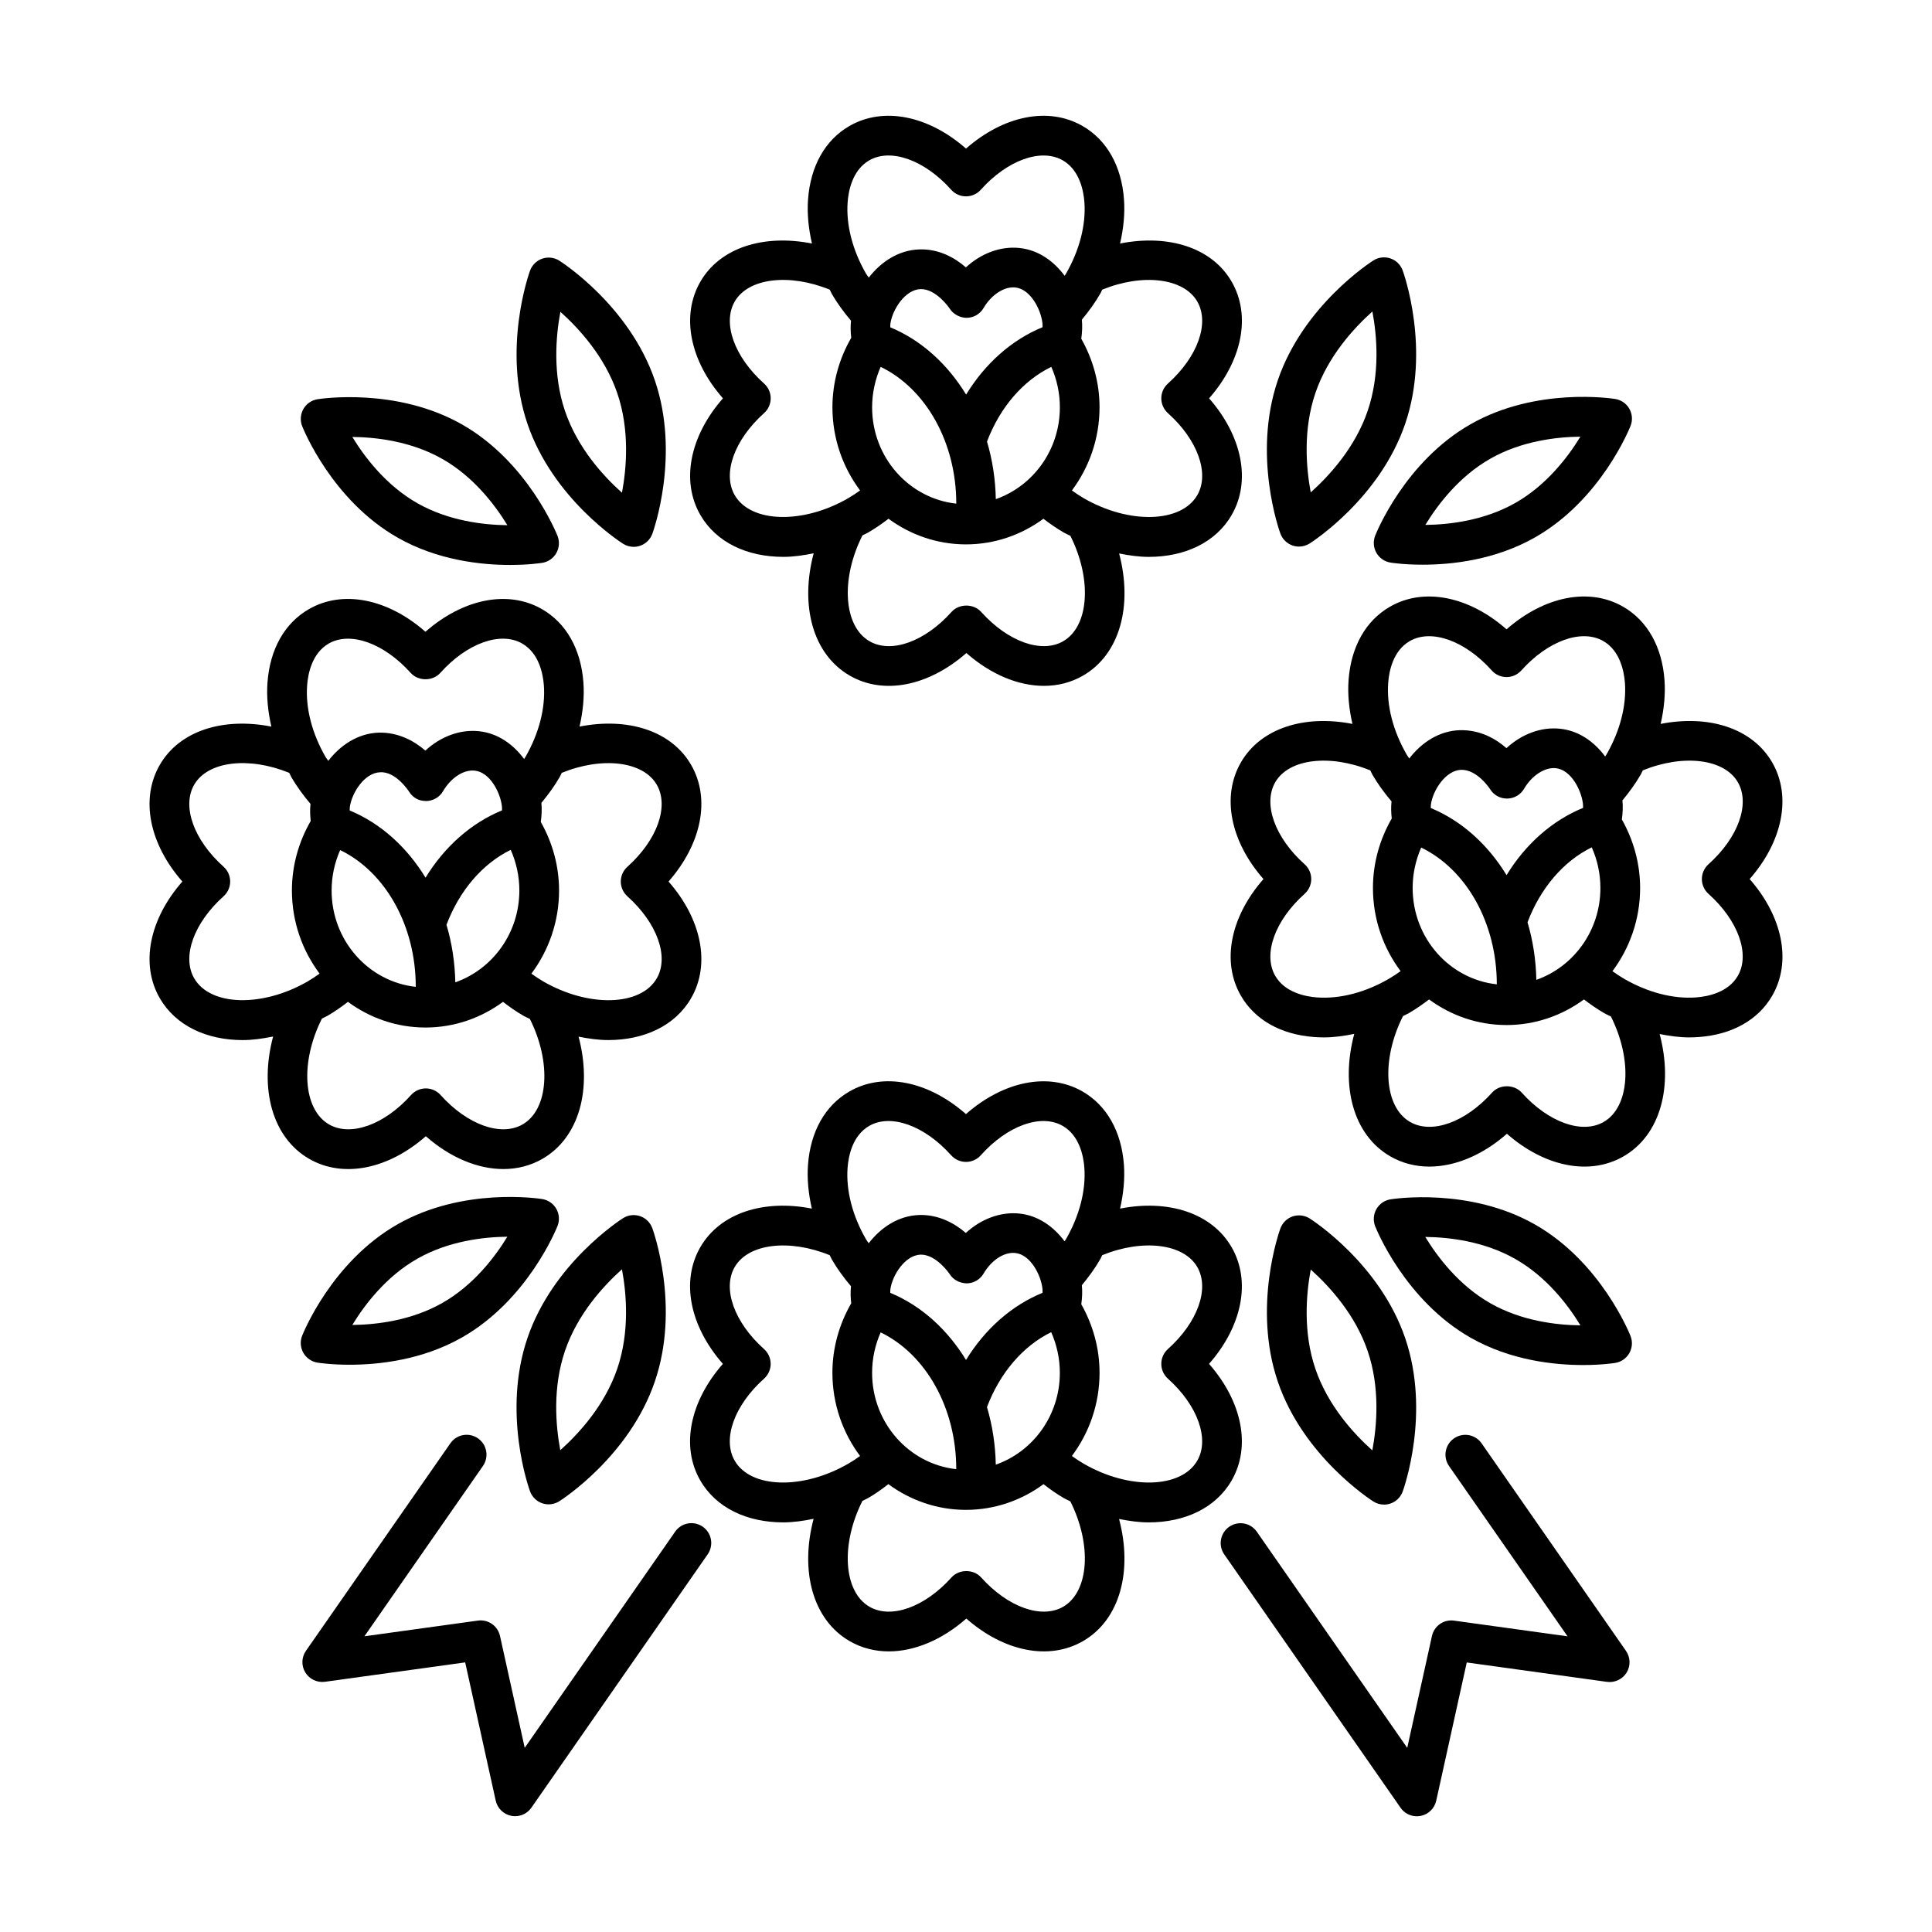
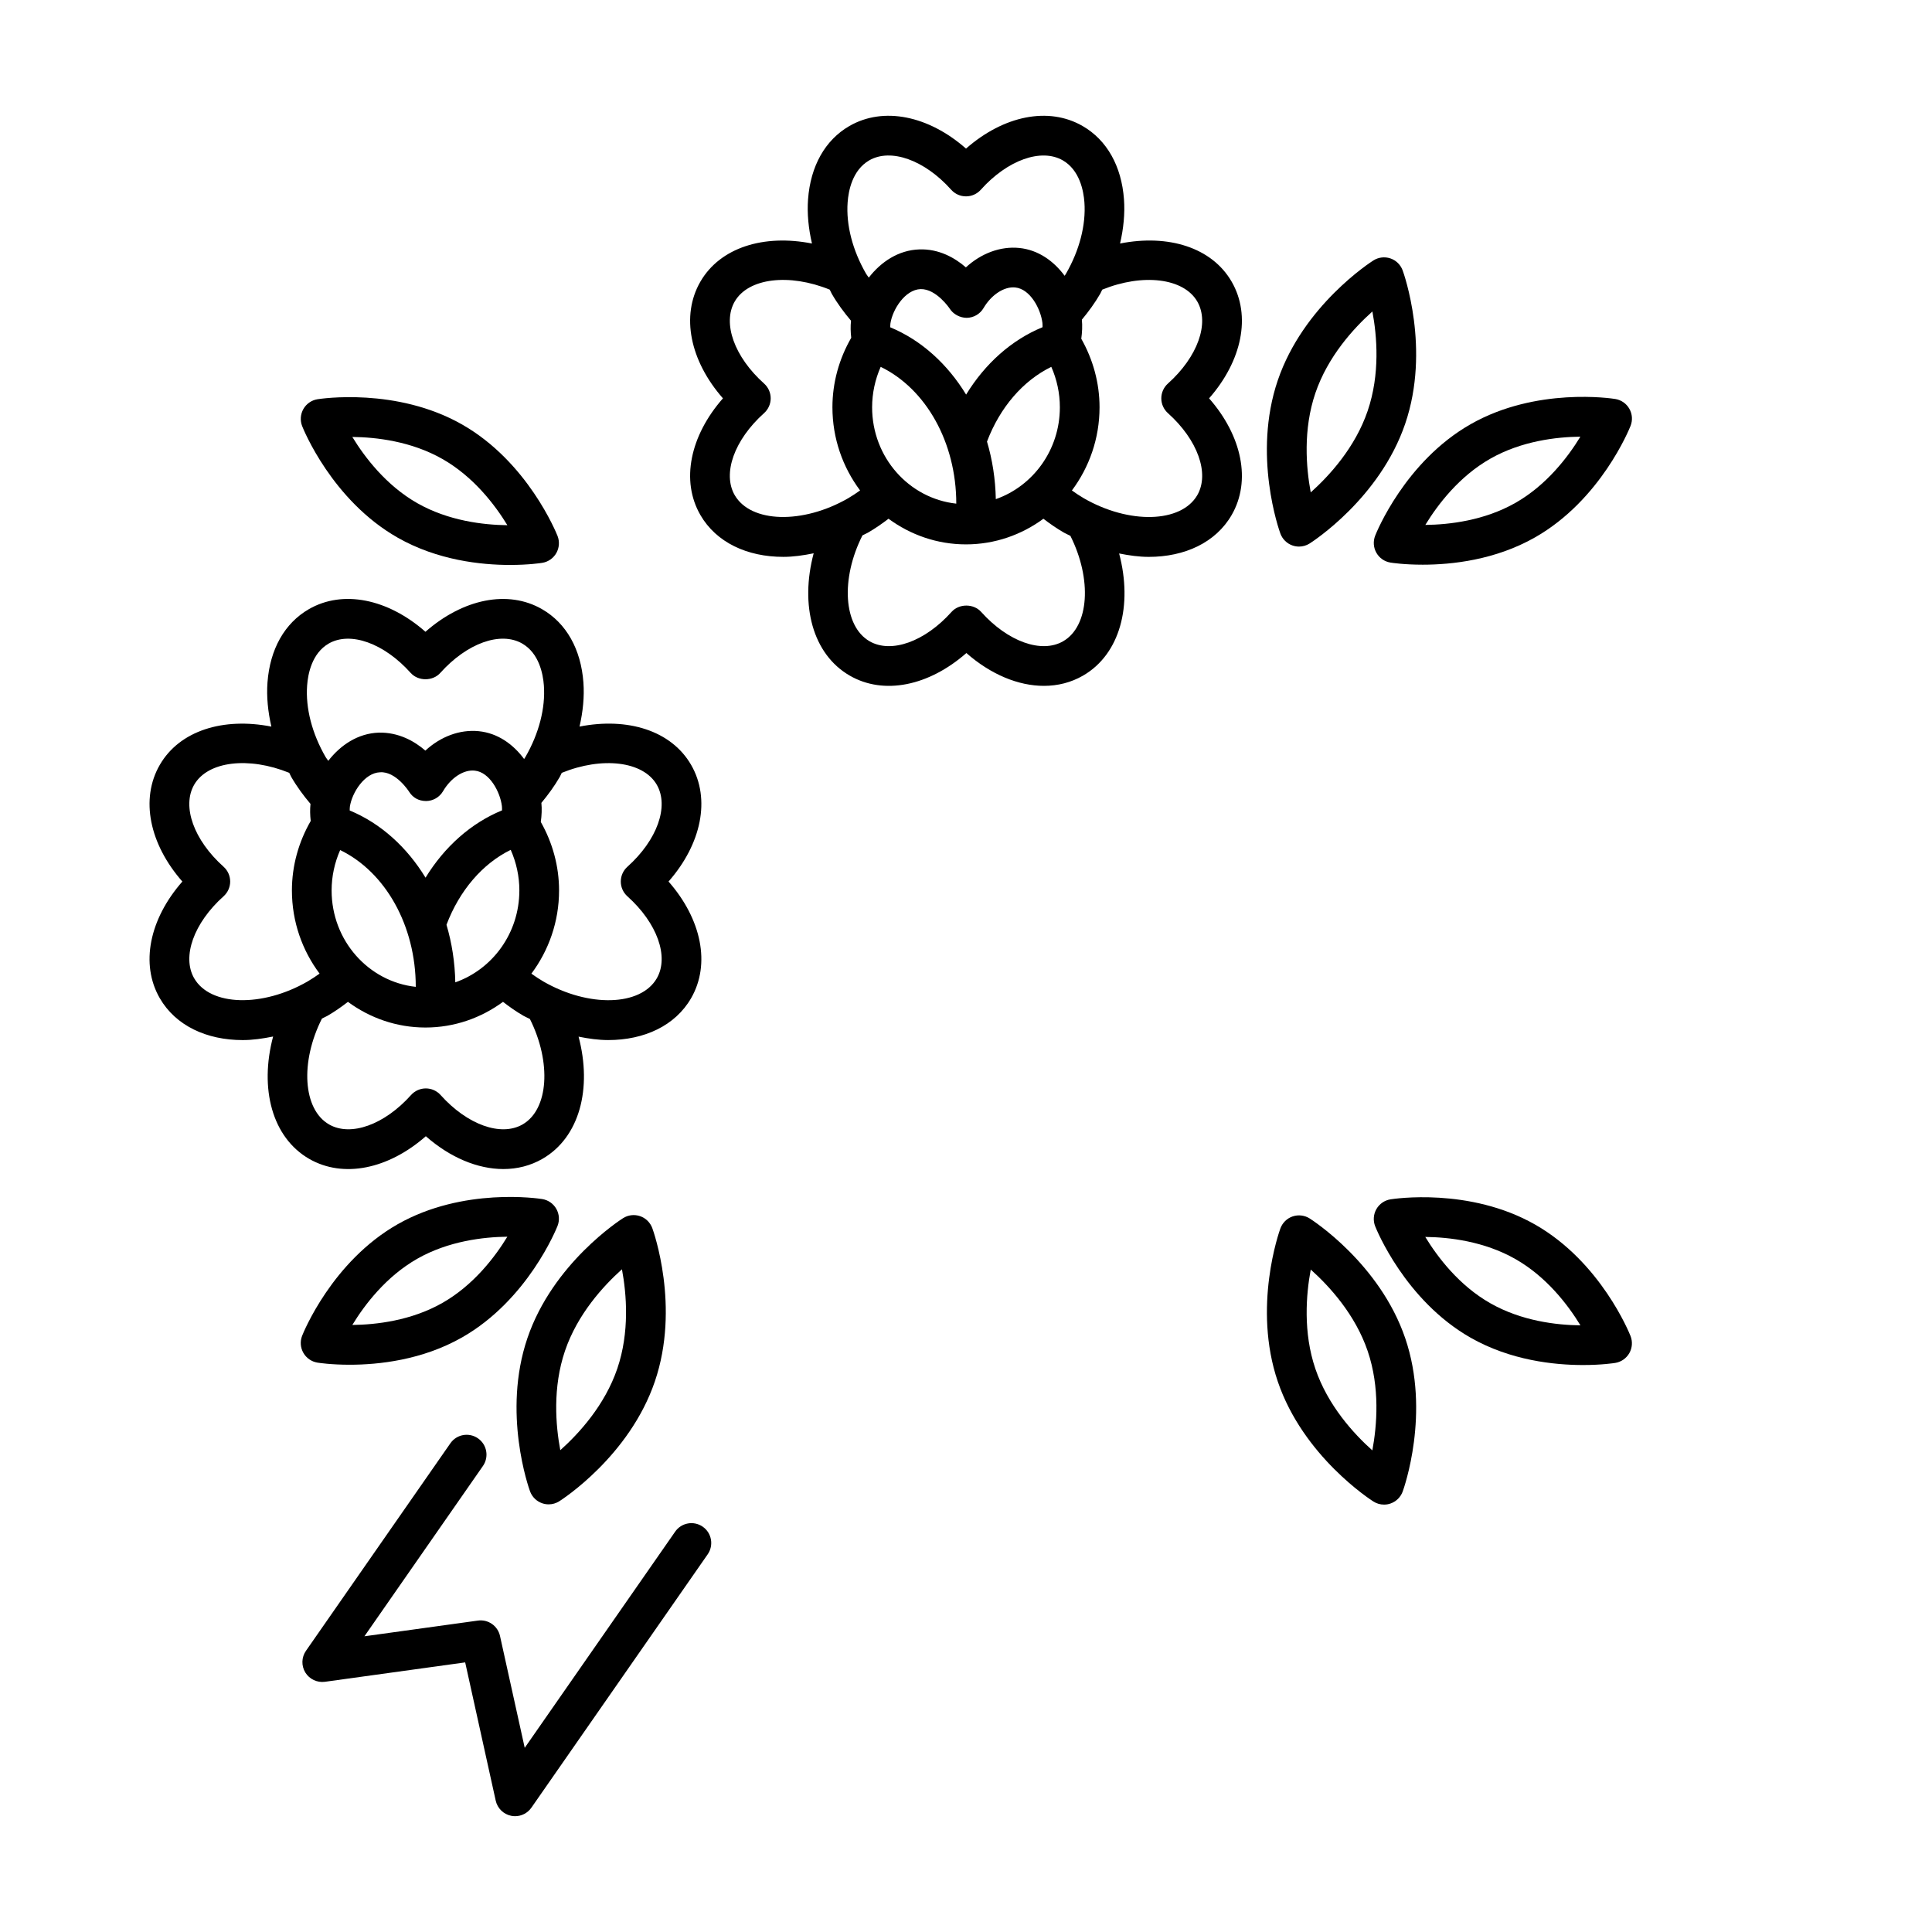
<svg xmlns="http://www.w3.org/2000/svg" fill="#000000" width="800px" height="800px" version="1.1" viewBox="144 144 512 512">
  <g>
    <path d="m329.6 280.47c4.223 7.305 12.434 11.105 21.98 11.105 2.602 0 5.309-0.383 8.051-0.945-3.664 13.789-0.277 26.746 9.559 32.414 9.023 5.219 20.957 2.754 30.91-5.984 6.457 5.672 13.754 8.699 20.547 8.699 3.672 0 7.199-0.883 10.363-2.711 9.82-5.668 13.215-18.605 9.566-32.375 2.676 0.539 5.316 0.906 7.848 0.906 9.547 0 17.758-3.793 21.98-11.105 5.211-9.023 2.75-20.957-5.984-30.91 8.734-9.949 11.199-21.887 5.984-30.91-5.25-9.09-16.82-12.645-29.578-10.121 0.918-3.965 1.316-7.926 1.039-11.703-0.648-8.828-4.539-15.73-10.953-19.426-9.031-5.223-20.961-2.758-30.91 5.977-9.949-8.742-21.875-11.195-30.91-5.984-6.414 3.703-10.305 10.605-10.953 19.434-0.277 3.777 0.121 7.738 1.039 11.703-12.758-2.519-24.328 1.039-29.578 10.121-5.211 9.023-2.75 20.957 5.984 30.91-8.738 9.949-11.195 21.883-5.984 30.906zm78.301-4.191c-0.105-5.305-0.902-10.438-2.336-15.254 3.438-9.082 9.578-16.168 17.043-19.805 1.473 3.34 2.266 6.969 2.266 10.711 0.004 11.344-7.137 20.898-16.973 24.348zm-7.871-27.707c-4.918-8.074-11.844-14.41-20.105-17.836 0.012-0.344-0.004-0.695 0.047-1.023 0.559-3.703 3.875-8.957 8-9.098 4.156-0.09 7.648 5.078 7.672 5.125 0.973 1.57 2.801 2.481 4.535 2.492 1.844-0.02 3.543-1.008 4.473-2.594 2.09-3.562 5.508-5.762 8.398-5.457 4 0.406 6.75 5.715 7.199 9.383 0.047 0.367 0.031 0.762 0.035 1.148-8.18 3.352-15.234 9.641-20.254 17.859zm-22.641-7.352c11.957 5.789 20.035 19.984 20.035 36.238v0.012c-12.496-1.359-22.305-12.223-22.305-25.539 0.004-3.738 0.801-7.371 2.269-10.711zm48.355 72.719c-5.719 3.309-14.664 0.109-21.734-7.785-1.996-2.227-5.84-2.227-7.836 0-7.062 7.894-16 11.098-21.734 7.785-6.914-3.988-7.707-16.504-1.879-28.059 0.488-0.262 0.988-0.453 1.477-0.734 1.914-1.109 3.707-2.359 5.43-3.672 5.801 4.258 12.871 6.793 20.523 6.793 7.652 0 14.73-2.535 20.523-6.793 1.723 1.32 3.516 2.57 5.43 3.672 0.57 0.328 1.148 0.555 1.719 0.855 5.781 11.52 4.977 23.957-1.918 27.938zm35.551-90.027c3.309 5.734 0.105 14.672-7.785 21.734-1.113 0.996-1.754 2.422-1.754 3.918s0.637 2.918 1.754 3.918c7.891 7.07 11.094 16 7.785 21.734-4.273 7.387-18.051 7.766-30.082 0.82-1.098-0.637-2.137-1.34-3.148-2.062 4.574-6.121 7.324-13.75 7.324-22.047 0-6.445-1.723-12.641-4.84-18.156 0.238-1.715 0.316-3.406 0.156-5.055 1.777-2.144 3.449-4.414 4.871-6.879 0.203-0.352 0.332-0.719 0.527-1.078 10.711-4.352 21.578-3.109 25.191 3.152zm-86.949-37.41c5.723-3.309 14.672-0.109 21.734 7.785 1 1.117 2.426 1.75 3.922 1.75s2.918-0.637 3.918-1.754c7.07-7.894 16.012-11.078 21.734-7.785 4.457 2.574 5.5 8.055 5.723 11.094 0.441 6-1.301 12.734-4.906 18.984-0.102 0.176-0.227 0.332-0.332 0.508-2.883-3.891-6.957-6.856-12.016-7.371-5.004-0.504-10.105 1.422-14.156 5.144-2.898-2.523-7.152-4.953-12.348-4.762-5.512 0.188-10.141 3.281-13.383 7.473-0.215-0.348-0.492-0.637-0.699-0.992-3.606-6.242-5.352-12.984-4.906-18.984 0.219-3.031 1.258-8.512 5.715-11.09zm-27.855 59.141c-7.891-7.062-11.094-16-7.785-21.734 3.617-6.262 14.48-7.508 25.184-3.148 0.191 0.352 0.328 0.727 0.527 1.078 1.484 2.578 3.238 4.938 5.109 7.152-0.156 1.477-0.121 2.988 0.059 4.523-3.211 5.578-4.984 11.871-4.984 18.41 0 8.293 2.75 15.926 7.332 22.047-1.02 0.719-2.051 1.426-3.148 2.062-12.031 6.941-25.809 6.57-30.082-0.82-3.305-5.734-0.105-14.664 7.785-21.734 1.113-0.996 1.754-2.422 1.754-3.918 0-1.492-0.637-2.914-1.75-3.918z" />
-     <path d="m464.41 505.44c8.734-9.949 11.199-21.887 5.984-30.91-5.25-9.094-16.801-12.746-29.562-10.238 0.898-3.926 1.289-7.848 1.02-11.594-0.648-8.832-4.539-15.734-10.953-19.434-9.023-5.203-20.965-2.75-30.91 5.984-9.949-8.742-21.891-11.203-30.91-5.984-6.414 3.703-10.305 10.605-10.953 19.434-0.277 3.742 0.121 7.664 1.02 11.594-12.758-2.508-24.309 1.145-29.559 10.238-5.211 9.023-2.75 20.957 5.984 30.91-8.734 9.949-11.199 21.879-5.984 30.902 4.223 7.309 12.434 11.105 21.98 11.105 2.602 0 5.309-0.383 8.051-0.945-3.664 13.785-0.273 26.742 9.559 32.422 3.164 1.824 6.691 2.711 10.359 2.711 6.793 0 14.086-3.027 20.551-8.699 9.945 8.734 21.879 11.195 30.91 5.984 9.82-5.672 13.215-18.605 9.566-32.375 2.672 0.539 5.316 0.906 7.848 0.906 9.547 0 17.766-3.793 21.984-11.105 5.211-9.027 2.754-20.957-5.984-30.906zm-64.406-1.035c-4.914-8.055-11.836-14.379-20.082-17.793 0.012-0.344-0.004-0.695 0.047-1.023 0.559-3.703 3.875-8.957 8-9.098 4.156-0.086 7.652 5.082 7.684 5.133 0.973 1.562 2.656 2.422 4.535 2.484 1.844-0.023 3.535-1.008 4.469-2.594 2.09-3.566 5.445-5.769 8.398-5.457 4 0.414 6.75 5.715 7.199 9.383 0.047 0.371 0.031 0.77 0.035 1.164-8.188 3.348-15.262 9.605-20.285 17.801zm-24.887 3.402c0-3.738 0.797-7.371 2.266-10.711 11.957 5.789 20.035 19.984 20.035 36.238v0.012c-12.492-1.363-22.301-12.23-22.301-25.539zm32.777 24.344c-0.105-5.305-0.902-10.438-2.336-15.254 3.438-9.082 9.559-16.211 17.023-19.855 1.484 3.356 2.289 7.004 2.289 10.762 0 11.348-7.141 20.902-16.977 24.348zm-33.555-89.77c5.723-3.32 14.672-0.105 21.734 7.785 0.996 1.113 2.422 1.754 3.918 1.754s2.918-0.637 3.918-1.754c7.062-7.891 15.992-11.105 21.734-7.785 4.457 2.574 5.5 8.055 5.723 11.094 0.441 6-1.301 12.742-4.906 18.984-0.102 0.176-0.238 0.324-0.344 0.5-2.883-3.883-6.953-6.84-12.004-7.359-4.984-0.5-10.113 1.43-14.16 5.148-2.902-2.523-7.141-4.898-12.344-4.762-5.516 0.188-10.152 3.289-13.395 7.488-0.215-0.348-0.484-0.648-0.691-1.008-3.606-6.242-5.352-12.988-4.906-18.984 0.227-3.047 1.266-8.531 5.723-11.102zm-35.641 88.707c-3.309-5.734-0.105-14.664 7.785-21.73 1.113-0.996 1.754-2.422 1.754-3.918s-0.637-2.918-1.754-3.918c-7.891-7.07-11.094-16-7.785-21.734 3.617-6.258 14.48-7.508 25.191-3.148 0.195 0.352 0.328 0.727 0.527 1.078 1.484 2.578 3.234 4.938 5.106 7.152-0.156 1.477-0.121 2.988 0.059 4.523-3.211 5.578-4.984 11.871-4.984 18.41 0 8.297 2.754 15.926 7.332 22.051-1.008 0.73-2.055 1.422-3.152 2.055-12.039 6.945-25.812 6.574-30.078-0.82zm87.039 38.723c-5.723 3.305-14.664 0.105-21.734-7.785-1.996-2.227-5.84-2.227-7.836 0-7.07 7.883-16.008 11.094-21.734 7.785-6.914-3.988-7.703-16.504-1.879-28.059 0.488-0.262 0.988-0.453 1.477-0.734 1.914-1.109 3.688-2.371 5.394-3.703 5.805 4.273 12.891 6.816 20.559 6.816s14.758-2.543 20.559-6.812c1.707 1.328 3.488 2.594 5.394 3.703 0.57 0.328 1.148 0.555 1.719 0.855 5.777 11.52 4.969 23.957-1.918 27.934zm27.77-60.453c7.891 7.062 11.094 16 7.785 21.73-4.266 7.394-18.043 7.769-30.078 0.82-1.098-0.637-2.144-1.324-3.152-2.055 4.578-6.121 7.332-13.754 7.332-22.051 0-6.445-1.727-12.641-4.84-18.156 0.238-1.715 0.316-3.406 0.152-5.055 1.777-2.141 3.445-4.41 4.871-6.879 0.203-0.352 0.336-0.727 0.527-1.078 10.711-4.352 21.574-3.109 25.191 3.148 3.309 5.734 0.105 14.664-7.785 21.734-1.113 0.996-1.754 2.422-1.754 3.918 0 1.5 0.633 2.926 1.75 3.922z" />
    <path d="m256.85 445.11c6.457 5.672 13.75 8.699 20.547 8.699 3.672 0 7.199-0.883 10.363-2.711 9.82-5.668 13.215-18.605 9.566-32.375 2.676 0.539 5.316 0.906 7.848 0.906 9.547 0 17.758-3.793 21.98-11.105 5.211-9.023 2.75-20.957-5.984-30.91 8.734-9.949 11.199-21.887 5.984-30.91-5.25-9.09-16.82-12.664-29.574-10.152 0.91-3.953 1.309-7.906 1.031-11.68-0.648-8.828-4.539-15.73-10.953-19.426-9.023-5.215-20.957-2.754-30.91 5.981-9.949-8.742-21.887-11.199-30.91-5.984-6.414 3.703-10.305 10.605-10.953 19.434-0.277 3.769 0.121 7.719 1.031 11.68-12.758-2.508-24.324 1.062-29.574 10.152-5.211 9.023-2.75 20.957 5.984 30.91-8.734 9.949-11.195 21.887-5.984 30.91 4.223 7.305 12.434 11.105 21.98 11.105 2.602 0 5.309-0.383 8.055-0.945-3.664 13.789-0.277 26.746 9.559 32.422 9.027 5.199 20.961 2.738 30.914-6zm-24.969-65.129c0-3.738 0.797-7.367 2.266-10.707 11.957 5.789 20.035 19.984 20.035 36.238v0.012c-12.5-1.363-22.301-12.227-22.301-25.543zm24.891-3.387c-4.918-8.066-11.84-14.391-20.098-17.809 0.012-0.344-0.004-0.695 0.047-1.023 0.559-3.703 3.875-8.961 8-9.098 4.195-0.309 7.652 5.078 7.684 5.133 0.973 1.562 2.504 2.481 4.535 2.484 1.84-0.023 3.535-1.008 4.469-2.602 2.082-3.559 5.465-5.777 8.398-5.453 4 0.406 6.75 5.715 7.199 9.383 0.047 0.367 0.031 0.762 0.035 1.148-8.188 3.352-15.246 9.629-20.27 17.836zm7.887 27.738c-0.105-5.301-0.902-10.438-2.336-15.254 3.438-9.082 9.559-16.211 17.023-19.859 1.484 3.356 2.289 7.004 2.289 10.762-0.004 11.348-7.148 20.898-16.977 24.352zm53.395-52.367c3.309 5.734 0.105 14.672-7.785 21.734-1.113 0.996-1.754 2.422-1.754 3.918 0 1.496 0.637 2.918 1.754 3.918 7.891 7.07 11.094 16 7.785 21.734-4.273 7.391-18.047 7.766-30.082 0.82-1.098-0.637-2.137-1.34-3.148-2.062 4.574-6.121 7.332-13.75 7.332-22.047 0-6.445-1.723-12.641-4.84-18.156 0.238-1.715 0.316-3.406 0.156-5.055 1.777-2.141 3.445-4.41 4.871-6.879 0.203-0.352 0.332-0.719 0.527-1.078 10.695-4.352 21.562-3.109 25.184 3.152zm-86.949-37.414c5.734-3.301 14.664-0.105 21.734 7.785 2 2.231 5.84 2.231 7.836 0 7.059-7.891 15.996-11.105 21.734-7.777 4.457 2.574 5.5 8.055 5.723 11.094 0.441 6-1.301 12.734-4.906 18.984-0.102 0.176-0.227 0.332-0.332 0.508-2.883-3.891-6.957-6.856-12.012-7.371-5.031-0.508-10.117 1.426-14.16 5.144-2.902-2.523-7.141-4.887-12.344-4.762-5.508 0.188-10.137 3.281-13.383 7.473-0.215-0.348-0.492-0.637-0.699-0.992-3.606-6.242-5.352-12.984-4.906-18.984 0.215-3.039 1.258-8.523 5.715-11.102zm-35.645 88.711c-3.305-5.734-0.105-14.664 7.785-21.734 1.113-0.996 1.754-2.422 1.754-3.918 0-1.496-0.637-2.918-1.754-3.918-7.891-7.062-11.094-16-7.785-21.734 3.617-6.262 14.484-7.5 25.191-3.148 0.191 0.352 0.328 0.727 0.527 1.078 1.492 2.586 3.238 4.938 5.106 7.152-0.156 1.477-0.121 2.988 0.059 4.523-3.211 5.578-4.984 11.871-4.984 18.41 0 8.293 2.75 15.926 7.332 22.047-1.02 0.719-2.051 1.426-3.148 2.062-12.035 6.949-25.816 6.57-30.082-0.82zm33.859 10.664c0.488-0.262 0.988-0.453 1.477-0.734 1.914-1.109 3.699-2.367 5.41-3.688 5.801 4.262 12.883 6.801 20.547 6.801s14.746-2.539 20.547-6.805c1.715 1.324 3.496 2.586 5.41 3.688 0.57 0.328 1.148 0.555 1.719 0.855 5.762 11.523 4.961 23.961-1.93 27.938-5.734 3.305-14.672 0.109-21.734-7.785-0.996-1.113-2.422-1.754-3.918-1.754s-2.918 0.637-3.918 1.754c-7.07 7.898-16 11.09-21.734 7.785-6.906-3.984-7.703-16.496-1.875-28.055z" />
-     <path d="m613.65 346.05c-5.25-9.082-16.812-12.707-29.562-10.207 0.902-3.934 1.293-7.863 1.023-11.617-0.648-8.832-4.539-15.73-10.953-19.434-9.023-5.219-20.957-2.75-30.91 5.984-9.949-8.742-21.887-11.195-30.91-5.984-6.414 3.703-10.305 10.605-10.953 19.434-0.277 3.754 0.121 7.68 1.023 11.617-12.75-2.492-24.312 1.125-29.559 10.207-5.211 9.027-2.75 20.965 5.984 30.91-8.734 9.949-11.199 21.887-5.984 30.91 3.703 6.414 10.605 10.305 19.434 10.953 0.855 0.066 1.719 0.098 2.594 0.098 2.625 0 5.316-0.379 8.016-0.934-3.684 13.801-0.297 26.777 9.547 32.457 3.168 1.828 6.691 2.715 10.363 2.715 6.793-0.004 14.086-3.027 20.547-8.699 9.949 8.742 21.891 11.199 30.91 5.984 9.828-5.672 13.219-18.625 9.559-32.414 2.629 0.523 5.254 0.891 7.812 0.891 0.871 0 1.738-0.031 2.594-0.098 8.832-0.648 15.734-4.539 19.434-10.953 5.211-9.023 2.75-20.957-5.984-30.91 8.727-9.953 11.188-21.883 5.977-30.91zm-96.055-32.156c5.742-3.305 14.672-0.105 21.734 7.785 0.996 1.113 2.422 1.754 3.918 1.754s2.918-0.637 3.918-1.754c7.074-7.894 16.016-11.09 21.734-7.785 4.457 2.574 5.5 8.055 5.723 11.098 0.441 5.996-1.301 12.734-4.906 18.984-0.102 0.176-0.23 0.324-0.336 0.5-2.883-3.883-6.953-6.848-12.004-7.359-4.988-0.516-10.113 1.426-14.156 5.144-2.898-2.523-6.969-4.863-12.348-4.758-5.527 0.188-10.168 3.293-13.41 7.508-0.215-0.348-0.465-0.672-0.672-1.027-3.606-6.242-5.352-12.988-4.906-18.984 0.207-3.043 1.25-8.527 5.711-11.105zm0.773 65.426c0-3.738 0.797-7.367 2.266-10.707 11.957 5.789 20.035 19.984 20.035 36.234v0.012c-12.496-1.355-22.301-12.223-22.301-25.539zm24.883-3.398c-4.914-8.055-11.836-14.375-20.082-17.789 0.012-0.344-0.004-0.695 0.047-1.023 0.559-3.703 3.875-8.957 8-9.098 4.309-0.098 7.644 5.074 7.672 5.125 0.973 1.57 2.66 2.519 4.535 2.492 1.844-0.02 3.543-1.008 4.473-2.594 2.09-3.566 5.512-5.75 8.402-5.457 4 0.406 6.746 5.715 7.195 9.387 0.047 0.363 0.031 0.75 0.035 1.133-8.18 3.348-15.254 9.617-20.277 17.824zm7.894 27.75c-0.105-5.301-0.902-10.438-2.336-15.254 3.438-9.082 9.559-16.219 17.023-19.859 1.492 3.356 2.289 7.008 2.289 10.766 0.004 11.348-7.141 20.898-16.977 24.348zm-58.098 4.66c-3.039-0.223-8.52-1.266-11.094-5.723-3.309-5.734-0.105-14.672 7.785-21.734 1.113-0.996 1.754-2.422 1.754-3.918s-0.637-2.922-1.754-3.918c-7.894-7.062-11.094-16-7.785-21.734 3.613-6.258 14.48-7.5 25.184-3.148 0.195 0.359 0.328 0.727 0.527 1.078 1.492 2.578 3.238 4.934 5.106 7.148-0.156 1.477-0.121 2.988 0.059 4.523-3.211 5.578-4.984 11.871-4.984 18.41 0 8.293 2.75 15.926 7.332 22.047-1.02 0.719-2.051 1.422-3.148 2.055-6.238 3.602-12.945 5.352-18.98 4.914zm75.945 32.996c-5.719 3.309-14.664 0.109-21.734-7.785-1.996-2.227-5.844-2.223-7.836 0-7.07 7.891-16 11.094-21.734 7.785-6.918-3.988-7.707-16.504-1.875-28.059 0.488-0.262 0.992-0.457 1.477-0.734 1.914-1.109 3.707-2.359 5.43-3.672 5.801 4.258 12.871 6.785 20.523 6.785 7.652 0 14.73-2.535 20.523-6.785 1.719 1.32 3.512 2.562 5.43 3.672 0.562 0.328 1.152 0.559 1.723 0.863 5.766 11.516 4.961 23.957-1.926 27.93zm27.766-60.457c7.891 7.062 11.094 16 7.785 21.734-2.574 4.457-8.055 5.5-11.094 5.723-6.035 0.438-12.742-1.305-18.984-4.902-1.098-0.637-2.137-1.34-3.148-2.055 4.574-6.121 7.332-13.754 7.332-22.047 0-6.438-1.727-12.641-4.84-18.156 0.238-1.715 0.316-3.406 0.152-5.055 1.777-2.144 3.445-4.41 4.871-6.879 0.203-0.352 0.336-0.727 0.527-1.078 10.711-4.352 21.578-3.109 25.191 3.148 3.309 5.734 0.109 14.672-7.785 21.734-1.113 0.996-1.754 2.422-1.754 3.918-0.004 1.492 0.633 2.918 1.746 3.914z" />
-     <path d="m309.12 288.1c0.852 0.543 1.828 0.82 2.816 0.82 0.57 0 1.145-0.09 1.691-0.281 1.512-0.516 2.699-1.684 3.25-3.18 0.309-0.84 7.418-20.828 0.68-40.617-6.742-19.789-24.574-31.277-25.332-31.762-1.344-0.852-2.996-1.047-4.508-0.539-1.512 0.516-2.699 1.684-3.25 3.18-0.309 0.84-7.418 20.828-0.68 40.613 6.742 19.801 24.574 31.289 25.332 31.766zm-16.613-61.469c4.977 4.453 11.789 11.91 15.09 21.602 3.305 9.703 2.457 19.785 1.234 26.348-4.969-4.434-11.77-11.875-15.09-21.629-3.297-9.695-2.457-19.762-1.234-26.32z" />
    <path d="m249.38 286.48c10.574 6.019 22.141 7.238 29.773 7.238 4.922 0 8.211-0.504 8.543-0.559 1.57-0.25 2.949-1.211 3.734-2.59 0.785-1.387 0.906-3.047 0.324-4.535-0.316-0.797-7.906-19.637-25.301-29.543-17.391-9.898-37.465-6.82-38.32-6.688-1.57 0.25-2.949 1.211-3.734 2.59-0.785 1.387-0.906 3.047-0.324 4.535 0.316 0.805 7.906 19.648 25.305 29.551zm11.871-20.84c8.246 4.695 13.914 12.141 17.211 17.547-6.332-0.074-15.629-1.148-23.875-5.844h-0.004c-8.246-4.695-13.914-12.141-17.211-17.547 6.336 0.066 15.629 1.141 23.879 5.844z" />
    <path d="m486.56 288.57c0.555 0.188 1.125 0.281 1.691 0.281 0.988 0 1.965-0.277 2.816-0.82 0.754-0.48 18.59-11.965 25.332-31.754 6.742-19.789-0.371-39.777-0.68-40.617-0.551-1.496-1.738-2.672-3.25-3.18-1.508-0.508-3.164-0.312-4.508 0.539-0.754 0.48-18.59 11.965-25.332 31.762-6.742 19.785 0.371 39.777 0.68 40.613 0.551 1.492 1.738 2.668 3.25 3.176zm6.031-40.406c3.305-9.703 10.133-17.168 15.105-21.617 1.23 6.543 2.07 16.586-1.25 26.34-3.301 9.688-10.113 17.148-15.09 21.602-1.223-6.566-2.066-16.629 1.234-26.324z" />
    <path d="m508.76 290.5c0.785 1.387 2.16 2.336 3.734 2.59 0.332 0.055 3.617 0.559 8.539 0.559 7.637 0 19.207-1.219 29.781-7.246 17.398-9.906 24.988-28.746 25.301-29.543 0.586-1.48 0.469-3.148-0.324-4.535-0.785-1.387-2.16-2.336-3.734-2.59-0.848-0.137-20.922-3.223-38.32 6.68-17.398 9.906-24.988 28.746-25.301 29.543-0.582 1.492-0.469 3.16 0.324 4.543zm30.184-24.938c8.246-4.699 17.543-5.769 23.875-5.844-3.293 5.406-8.961 12.852-17.211 17.547h-0.004c-8.246 4.699-17.543 5.773-23.875 5.844 3.297-5.406 8.965-12.852 17.215-17.547z" />
    <path d="m313.62 466.29c-1.508-0.508-3.164-0.316-4.508 0.539-0.754 0.48-18.59 11.965-25.332 31.762-6.742 19.789 0.371 39.777 0.68 40.617 0.551 1.496 1.738 2.672 3.25 3.18 0.555 0.188 1.125 0.281 1.691 0.281 0.988 0 1.965-0.277 2.816-0.82 0.754-0.48 18.59-11.965 25.332-31.762 6.742-19.785-0.371-39.777-0.68-40.613-0.551-1.496-1.738-2.672-3.25-3.184zm-6.031 40.41c-3.305 9.703-10.133 17.168-15.105 21.617-1.23-6.543-2.07-16.586 1.25-26.34 3.301-9.691 10.113-17.148 15.09-21.602 1.227 6.559 2.066 16.633-1.234 26.324z" />
    <path d="m228.13 505.11c0.332 0.055 3.617 0.559 8.539 0.559 7.633 0 19.207-1.219 29.781-7.238 17.398-9.91 24.988-28.746 25.301-29.543 0.586-1.48 0.469-3.148-0.324-4.535-0.785-1.387-2.16-2.336-3.734-2.59-0.848-0.137-20.922-3.219-38.32 6.68-17.398 9.91-24.988 28.746-25.301 29.543-0.586 1.48-0.469 3.148 0.324 4.535 0.789 1.383 2.164 2.336 3.734 2.59zm26.449-27.527c8.246-4.699 17.543-5.769 23.875-5.844-3.293 5.406-8.961 12.852-17.211 17.547-8.246 4.699-17.543 5.769-23.875 5.844 3.297-5.406 8.965-12.852 17.211-17.547z" />
    <path d="m507.97 541.92c0.852 0.539 1.828 0.816 2.816 0.816 0.57 0 1.145-0.09 1.691-0.281 1.512-0.516 2.699-1.684 3.25-3.18 0.309-0.84 7.418-20.828 0.68-40.613-6.742-19.789-24.574-31.277-25.332-31.762-1.344-0.848-3.004-1.043-4.508-0.539-1.512 0.516-2.699 1.684-3.25 3.18-0.309 0.84-7.418 20.828-0.68 40.613 6.742 19.793 24.578 31.281 25.332 31.766zm-16.609-61.477c4.977 4.453 11.789 11.91 15.09 21.602 3.301 9.691 2.457 19.766 1.234 26.324-4.977-4.453-11.789-11.91-15.09-21.602s-2.457-19.758-1.234-26.324z" />
    <path d="m550.81 468.52c-17.391-9.906-37.473-6.82-38.32-6.68-1.57 0.25-2.949 1.211-3.734 2.59-0.785 1.387-0.906 3.047-0.324 4.535 0.316 0.797 7.906 19.637 25.301 29.543 10.574 6.019 22.141 7.238 29.781 7.238 4.918 0 8.207-0.504 8.539-0.559 1.57-0.25 2.949-1.211 3.734-2.59 0.785-1.387 0.906-3.047 0.324-4.535-0.316-0.793-7.902-19.637-25.301-29.543zm-11.867 20.848c-8.258-4.699-13.93-12.16-17.227-17.566 6.312 0.066 15.586 1.137 23.891 5.863 8.258 4.699 13.93 12.16 17.227 17.566-6.312-0.07-15.59-1.137-23.891-5.863z" />
    <path d="m322.92 549.91-39.863 57.281-6.551-29.645c-0.594-2.676-3.133-4.457-5.856-4.074l-30.074 4.16 31.406-45.133c1.656-2.383 1.074-5.664-1.309-7.32-2.387-1.664-5.668-1.078-7.32 1.309l-38.27 54.992c-1.195 1.715-1.258 3.969-0.168 5.754 1.094 1.777 3.141 2.734 5.203 2.457l37.16-5.141 8.09 36.633c0.453 2.039 2.066 3.617 4.117 4.027 0.336 0.066 0.68 0.102 1.02 0.102 1.699 0 3.32-0.828 4.316-2.254l46.723-67.145c1.656-2.383 1.074-5.664-1.309-7.32-2.391-1.66-5.66-1.07-7.316 1.316z" />
-     <path d="m536.64 526.5c-1.656-2.379-4.922-2.973-7.32-1.309-2.383 1.656-2.973 4.938-1.309 7.32l31.402 45.133-30.074-4.16c-2.75-0.387-5.266 1.402-5.856 4.074l-6.551 29.645-39.863-57.281c-1.656-2.387-4.934-2.973-7.32-1.309-2.383 1.656-2.973 4.938-1.309 7.32l46.723 67.145c0.992 1.43 2.613 2.254 4.316 2.254 0.336 0 0.68-0.035 1.02-0.102 2.051-0.406 3.664-1.984 4.117-4.027l8.09-36.633 37.16 5.141c2.051 0.273 4.109-0.68 5.203-2.457 1.094-1.785 1.027-4.039-0.168-5.754z" />
  </g>
</svg>